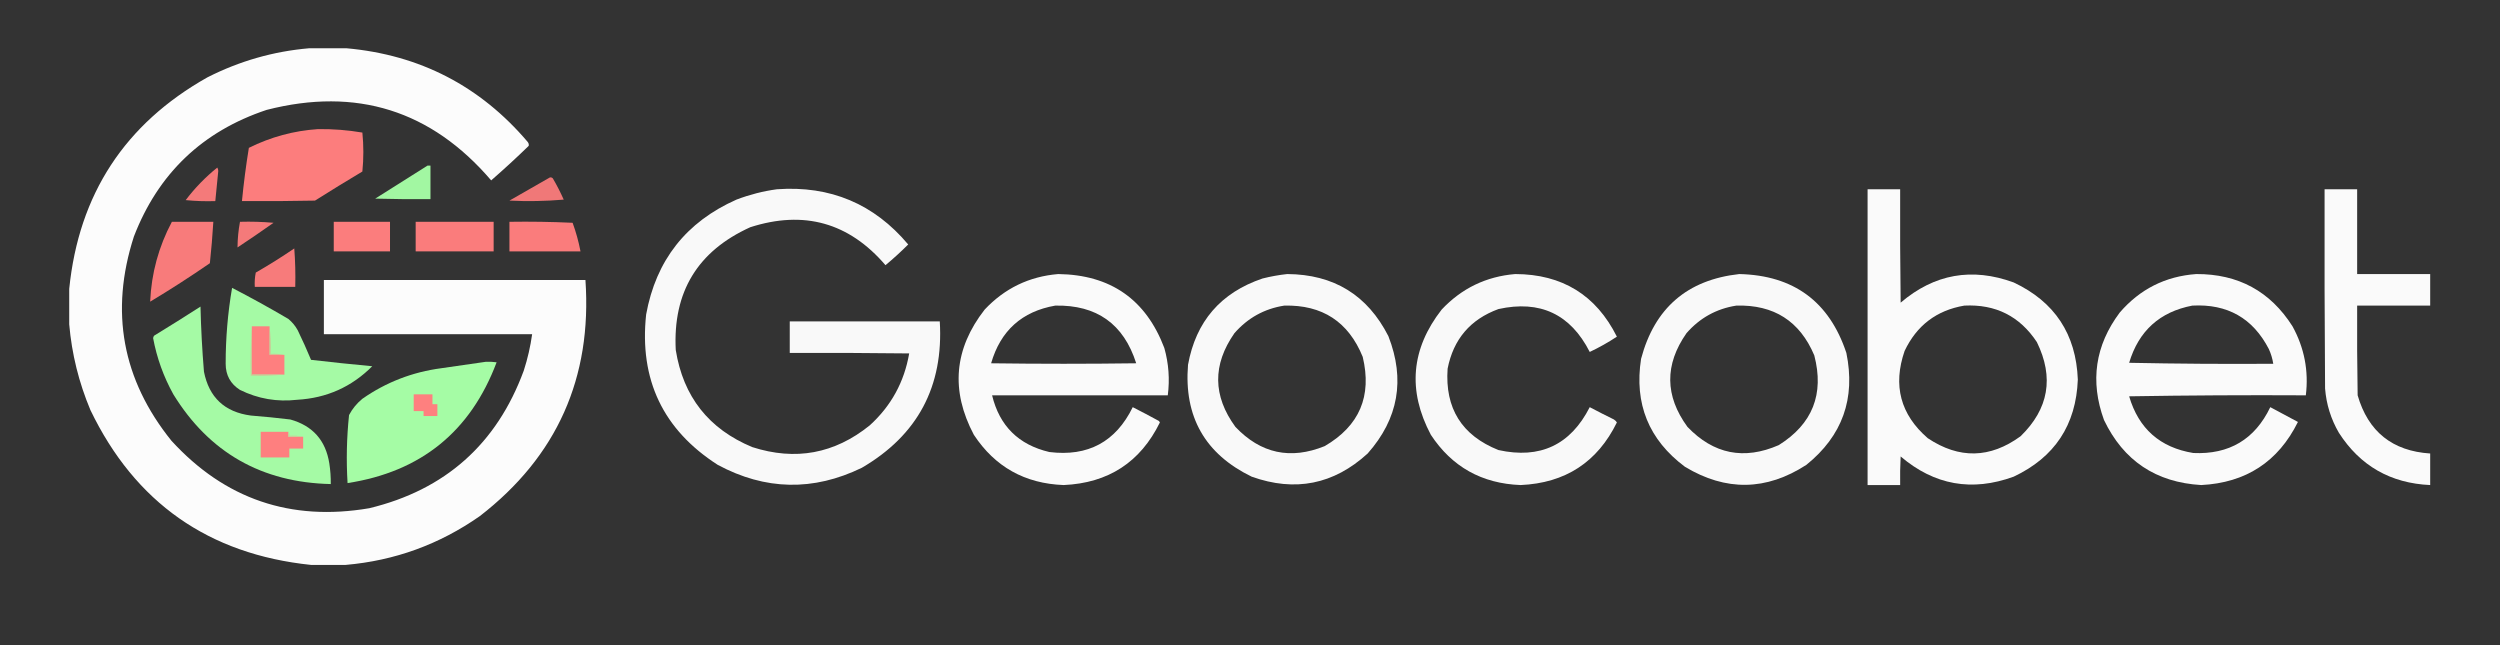
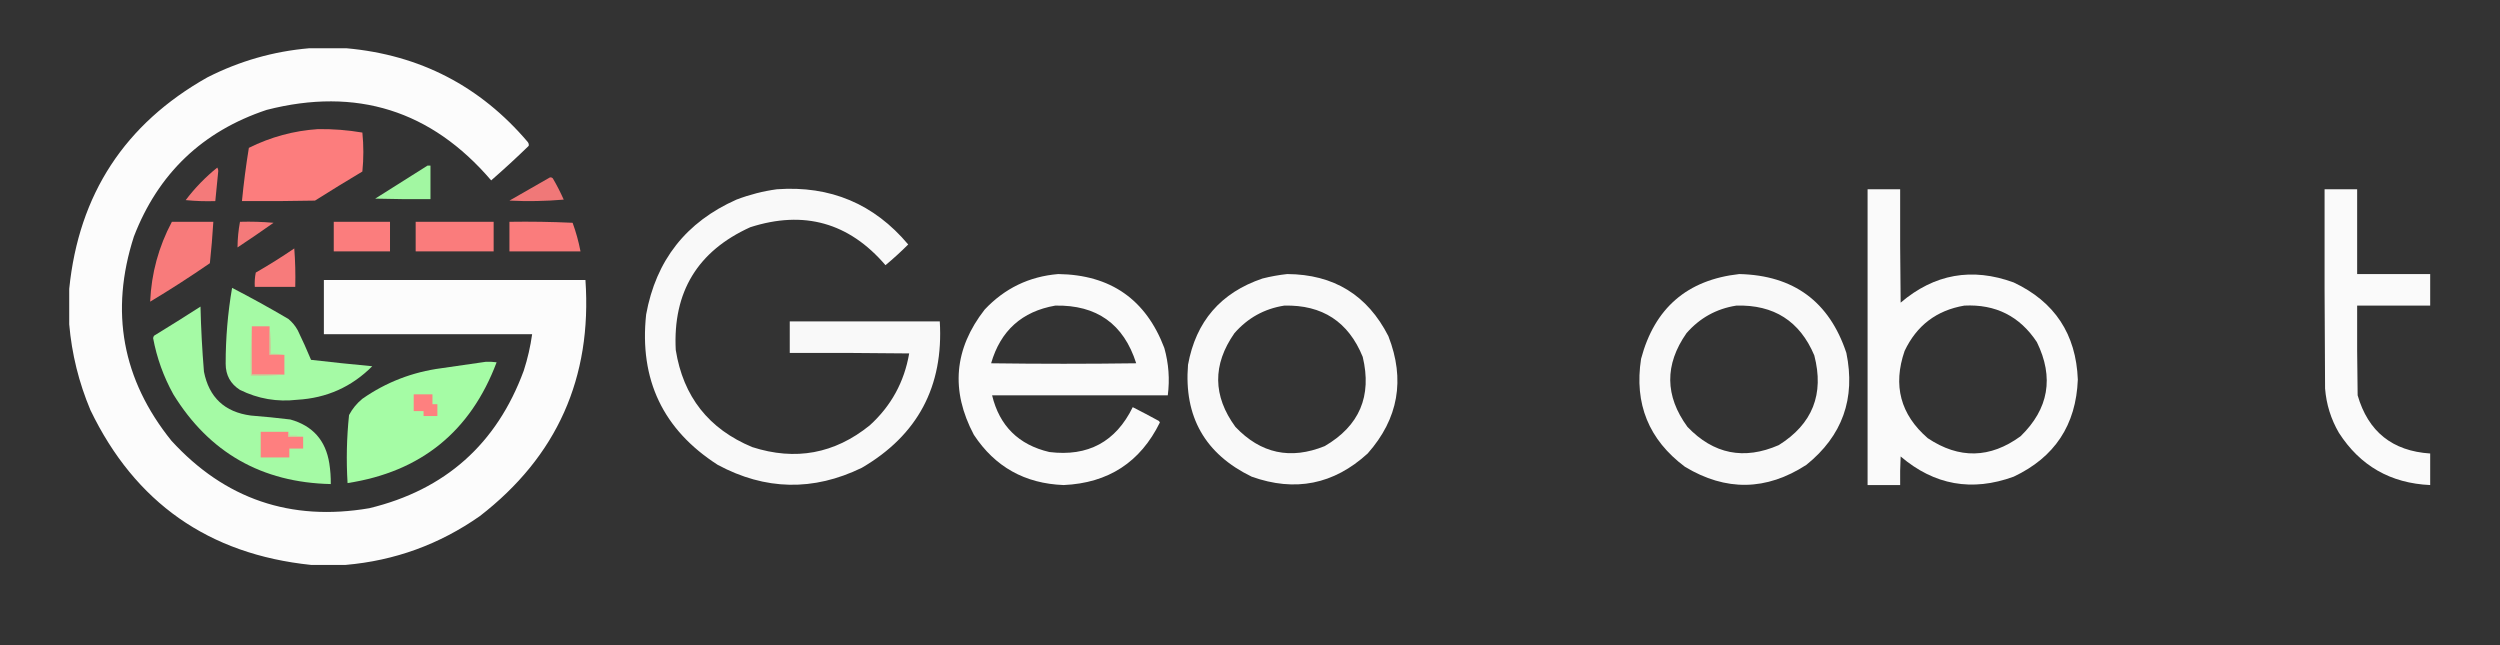
<svg xmlns="http://www.w3.org/2000/svg" width="2534px" height="654px" version="1.1" xml:space="preserve" style="fill-rule:evenodd;clip-rule:evenodd;stroke-linejoin:round;stroke-miterlimit:2;">
  <rect width="100%" height="100%" fill="#333333" stroke="none" />
  <g transform="matrix(1,0,0,1,-5458,-1532)">
    <g id="Geocobet-HrzBla" transform="matrix(0.85,0,0,0.804,5458,340.642)">
      <rect x="0" y="1481" width="2982" height="813" style="fill:none;" />
      <g transform="matrix(1.177,0,0,1.243,1490.83,1868.93)">
        <g transform="matrix(1,0,0,1,-1196,-262)">
          <clipPath id="_clip1">
            <rect x="0" y="0" width="2392" height="524" />
          </clipPath>
          <g clip-path="url(#_clip1)">
            <g>
              <path d="M242.5,-0.5L280.5,-0.5C354.718,6.191 415.885,37.857 464,94.5C464.982,95.759 465.315,97.092 465,98.5C452.622,110.548 439.955,122.214 427,133.5C366.311,62.497 290.478,38.664 199.5,62C134.472,83.695 89.638,126.528 65,190.5C40.542,266.528 53.209,335.528 103,397.5C157.108,456.756 223.941,479.589 303.5,466C380.477,447.357 432.644,400.857 460,326.5C463.919,314.406 466.752,302.073 468.5,289.5L257.5,289.5L257.5,234.5L522.5,234.5C529.315,333.676 493.648,413.509 415.5,474C374.582,502.694 329.248,519.194 279.5,523.5L244.5,523.5C140.71,512.702 66.21,460.368 21,366.5C9.25,338.5 2.083,309.5 -0.5,279.5L-0.5,243.5C9.152,147.662 55.819,76.162 139.5,29C172.034,12.454 206.367,2.621 242.5,-0.5Z" style="fill:rgb(254,254,254);fill-opacity:0.99;" />
            </g>
            <g>
              <path d="M251.5,81.5C266.609,81.287 281.609,82.454 296.5,85C297.822,98.104 297.822,111.271 296.5,124.5C280.368,134.135 264.368,143.968 248.5,154C223.836,154.5 199.169,154.667 174.5,154.5C176.251,136.403 178.584,118.403 181.5,100.5C203.678,89.458 227.011,83.125 251.5,81.5Z" style="fill:rgb(254,126,126);fill-opacity:0.99;" />
            </g>
            <g>
              <path d="M362.5,118.5L365.5,118.5L365.5,152.5C346.83,152.667 328.164,152.5 309.5,152C327.231,140.809 344.898,129.642 362.5,118.5Z" style="fill:rgb(164,251,164);fill-opacity:0.98;" />
            </g>
            <g>
              <path d="M149.5,120.5C150.152,121.449 150.486,122.615 150.5,124C149.417,134.168 148.417,144.335 147.5,154.5C137.478,154.832 127.478,154.499 117.5,153.5C126.845,141.156 137.511,130.156 149.5,120.5Z" style="fill:rgb(252,125,125);fill-opacity:0.96;" />
            </g>
            <g>
              <path d="M486.5,130.5C487.675,130.281 488.675,130.614 489.5,131.5C493.565,138.463 497.232,145.63 500.5,153C482.205,154.584 463.872,154.918 445.5,154C459.229,146.14 472.896,138.306 486.5,130.5Z" style="fill:rgb(252,125,125);fill-opacity:0.94;" />
            </g>
            <g>
              <path d="M716.5,142.5C770.586,138.622 814.919,157.289 849.5,198.5C842.159,205.841 834.492,212.841 826.5,219.5C789.549,176.341 743.882,163.508 689.5,181C636.134,205.208 610.967,246.708 614,305.5C621.561,352.825 647.395,385.658 691.5,404C735.22,418.104 774.886,410.77 810.5,382C832.18,362.311 845.514,337.978 850.5,309C810.168,308.5 769.835,308.333 729.5,308.5L729.5,276.5L881.5,276.5C885.465,342.416 859.132,391.916 802.5,425C753.351,448.912 704.685,447.912 656.5,422C601.095,386.346 576.928,335.513 584,269.5C593.983,214.521 624.483,175.688 675.5,153C688.887,147.896 702.554,144.396 716.5,142.5Z" style="fill:rgb(253,253,253);fill-opacity:0.98;" />
            </g>
            <g>
              <path d="M1821.5,142.5L1854.5,142.5C1854.33,180.835 1854.5,219.168 1855,257.5C1889.09,228.401 1927.25,221.568 1969.5,237C2011.07,256.614 2032.73,289.447 2034.5,335.5C2032.73,381.553 2011.07,414.386 1969.5,434C1927.25,449.431 1889.08,442.598 1855,413.5C1854.5,423.161 1854.33,432.828 1854.5,442.5L1821.5,442.5L1821.5,142.5ZM1919.5,260.5C1951.17,258.917 1975.67,271.25 1993,297.5C2010.54,333.373 2005.04,365.207 1976.5,393C1945.62,415.555 1914.29,416.222 1882.5,395C1854.79,370.994 1846.95,341.494 1859,306.5C1871.23,280.645 1891.39,265.312 1919.5,260.5Z" style="fill:rgb(254,254,254);fill-opacity:0.98;" />
            </g>
            <g>
              <path d="M2391.5,228.5L2391.5,260.5L2317.5,260.5C2317.33,290.835 2317.5,321.168 2318,351.5C2328.66,388.323 2353.16,407.99 2391.5,410.5L2391.5,442.5C2351.37,440.694 2320.53,423.027 2299,389.5C2290.91,375.568 2286.25,360.568 2285,344.5C2284.5,277.167 2284.33,209.834 2284.5,142.5L2317.5,142.5L2317.5,228.5L2391.5,228.5Z" style="fill:rgb(254,254,254);fill-opacity:0.98;" />
            </g>
            <g>
              <path d="M103.5,175.5L145.5,175.5C144.665,189.522 143.498,203.522 142,217.5C122.173,231.185 102.007,244.185 81.5,256.5C82.733,227.808 90.066,200.808 103.5,175.5Z" style="fill:rgb(252,125,125);fill-opacity:0.98;" />
            </g>
            <g>
              <path d="M172.5,175.5C183.853,175.168 195.186,175.501 206.5,176.5C194.471,185.029 182.304,193.362 170,201.5C170.066,192.739 170.9,184.072 172.5,175.5Z" style="fill:rgb(252,125,125);fill-opacity:0.96;" />
            </g>
            <g>
              <rect x="267.5" y="175.5" width="57" height="30" style="fill:rgb(253,126,126);fill-opacity:0.99;" />
            </g>
            <g>
              <rect x="350.5" y="175.5" width="79" height="30" style="fill:rgb(254,126,126);fill-opacity:0.98;" />
            </g>
            <g>
              <path d="M445.5,175.5C466.844,175.167 488.177,175.5 509.5,176.5C512.948,185.96 515.615,195.626 517.5,205.5L445.5,205.5L445.5,175.5Z" style="fill:rgb(254,126,126);fill-opacity:0.98;" />
            </g>
            <g>
              <path d="M227.5,202.5C228.495,215.323 228.829,228.323 228.5,241.5L187.5,241.5C187.197,236.57 187.531,231.737 188.5,227C201.901,219.309 214.901,211.142 227.5,202.5Z" style="fill:rgb(253,126,126);fill-opacity:0.97;" />
            </g>
            <g>
              <path d="M1001.5,228.5C1054.48,229.218 1090.32,254.218 1109,303.5C1113.42,319.263 1114.59,335.263 1112.5,351.5L934.5,351.5C942.005,382.505 961.338,401.671 992.5,409C1031.62,413.861 1059.79,398.695 1077,363.5C1085.91,368.039 1094.75,372.706 1103.5,377.5C1103.83,378 1104.17,378.5 1104.5,379C1084.73,419.326 1052.23,440.493 1007,442.5C967.719,441.036 937.386,424.036 916,391.5C892.288,346.661 895.955,304.327 927,264.5C947.263,242.951 972.097,230.951 1001.5,228.5ZM998.5,260.5C1040.52,259.657 1067.85,279.157 1080.5,319C1031.5,319.667 982.5,319.667 933.5,319C943.091,285.901 964.758,266.401 998.5,260.5Z" style="fill:rgb(254,254,254);fill-opacity:0.98;" />
            </g>
            <g>
              <path d="M1233.5,228.5C1280.65,228.807 1314.82,249.807 1336,291.5C1353.19,335.547 1346.19,375.214 1315,410.5C1280.65,441.903 1241.48,449.737 1197.5,434C1150.25,411.02 1128.75,373.186 1133,320.5C1141,276.501 1166.17,247.335 1208.5,233C1216.87,230.889 1225.21,229.389 1233.5,228.5ZM1230.5,260.5C1269.05,259.569 1295.55,276.903 1310,312.5C1319.52,352.304 1306.68,382.471 1271.5,403C1236.84,417.069 1206.67,410.569 1181,383.5C1158.07,352.086 1157.73,320.419 1180,288.5C1193.5,273.001 1210.34,263.668 1230.5,260.5Z" style="fill:rgb(253,253,253);fill-opacity:0.98;" />
            </g>
            <g>
-               <path d="M1464.5,228.5C1512.07,228.629 1546.4,249.796 1567.5,292C1558.77,297.787 1549.6,302.954 1540,307.5C1520.49,269.166 1489.66,254.666 1447.5,264C1419.01,274.446 1401.85,294.612 1396,324.5C1393.2,364.66 1410.37,392.16 1447.5,407C1489.67,416.332 1520.5,401.832 1540,363.5C1548.09,367.794 1556.26,371.961 1564.5,376C1565.73,376.779 1566.73,377.779 1567.5,379C1547.71,419.331 1515.21,440.497 1470,442.5C1430.72,441.036 1400.39,424.036 1379,391.5C1355.29,346.699 1358.95,304.366 1390,264.5C1410.26,242.951 1435.1,230.951 1464.5,228.5Z" style="fill:rgb(253,253,253);fill-opacity:0.98;" />
-             </g>
+               </g>
            <g>
              <path d="M1691.5,228.5C1746.58,229.778 1782.75,256.444 1800,308.5C1809.48,354.74 1795.98,392.573 1759.5,422C1718.96,448.356 1677.96,449.022 1636.5,424C1599.79,396.564 1584.96,360.064 1592,314.5C1605.65,263.002 1638.82,234.335 1691.5,228.5ZM1688.5,260.5C1726.51,259.392 1752.85,276.225 1767.5,311C1777.72,350.221 1765.72,380.555 1731.5,402C1696.31,417.363 1665.48,411.196 1639,383.5C1616.07,352.091 1615.73,320.425 1638,288.5C1651.5,273.001 1668.34,263.668 1688.5,260.5Z" style="fill:rgb(253,253,253);fill-opacity:0.98;" />
            </g>
            <g>
-               <path d="M2154.5,228.5C2196.98,228.315 2229.48,245.982 2252,281.5C2264.01,303.369 2268.51,326.702 2265.5,351.5C2205.83,351.167 2146.16,351.5 2086.5,352.5C2096.12,385.289 2117.79,404.456 2151.5,410C2187.84,411.67 2213.84,396.17 2229.5,363.5C2238.83,368.5 2248.17,373.5 2257.5,378.5C2237.48,418.863 2204.81,440.197 2159.5,442.5C2113.58,439.804 2080.74,417.804 2061,376.5C2046.72,337.186 2052.05,300.853 2077,267.5C2097.48,243.736 2123.32,230.736 2154.5,228.5ZM2150.5,260.5C2186,258.565 2211.83,273.232 2228,304.5C2230.21,309.304 2231.71,314.304 2232.5,319.5C2183.83,319.833 2135.16,319.5 2086.5,318.5C2096.17,286.155 2117.51,266.822 2150.5,260.5Z" style="fill:rgb(254,254,254);fill-opacity:0.98;" />
-             </g>
+               </g>
            <g>
              <path d="M164.5,242.5C183.795,252.48 202.795,262.98 221.5,274C225.422,277.251 228.588,281.084 231,285.5C235.791,295.374 240.291,305.374 244.5,315.5C265.111,317.894 285.778,320.061 306.5,322C285.623,342.972 260.29,354.305 230.5,356C210.138,358.373 190.805,355.04 172.5,346C162.853,339.878 158.02,331.045 158,319.5C157.975,293.616 160.141,267.949 164.5,242.5Z" style="fill:rgb(167,254,167);fill-opacity:0.98;" />
            </g>
            <g>
              <path d="M132.5,261.5C133.002,283.381 134.169,305.381 136,327.5C141.154,353.651 156.987,368.485 183.5,372C196.865,373.05 210.198,374.383 223.5,376C246.158,382.328 259.324,397.162 263,420.5C264.087,427.46 264.587,434.46 264.5,441.5C194.54,439.933 141.374,409.6 105,350.5C95.092,332.61 88.259,313.61 84.5,293.5C84.608,292.558 84.942,291.725 85.5,291C101.34,281.304 117.006,271.47 132.5,261.5Z" style="fill:rgb(167,254,167);fill-opacity:0.98;" />
            </g>
            <g>
              <path d="M184.5,281.5L202.5,281.5L202.5,310.5L217.5,310.5L217.5,330.5L184.5,330.5L184.5,281.5Z" style="fill:rgb(254,127,127);" />
            </g>
            <g>
              <path d="M202.5,281.5C203.494,290.652 203.827,299.985 203.5,309.5C208.363,309.181 213.03,309.514 217.5,310.5L202.5,310.5L202.5,281.5Z" style="fill:rgb(211,191,147);" />
            </g>
            <g>
              <path d="M421.5,317.5C425.182,317.335 428.848,317.501 432.5,318C406.129,388.207 355.796,429.04 281.5,440.5C280.096,417.452 280.596,394.452 283,371.5C286.338,365.151 290.838,359.651 296.5,355C320.529,338.206 347.195,327.873 376.5,324C391.632,321.736 406.632,319.57 421.5,317.5Z" style="fill:rgb(167,254,167);fill-opacity:0.99;" />
            </g>
            <g>
              <path d="M184.5,281.5L184.5,330.5L217.5,330.5C206.346,331.495 195.012,331.828 183.5,331.5C183.17,314.658 183.503,297.992 184.5,281.5Z" style="fill:rgb(207,197,149);" />
            </g>
            <g>
              <path d="M348.5,350.5L367.5,350.5L367.5,360.5L372.5,360.5L372.5,372.5L358.5,372.5L358.5,367.5L348.5,367.5L348.5,350.5Z" style="fill:rgb(254,128,127);" />
            </g>
            <g>
              <path d="M221.5,388.5L221.5,393.5L236.5,393.5L236.5,405.5L222.5,405.5L222.5,414.5L193.5,414.5L193.5,388.5L221.5,388.5Z" style="fill:rgb(254,127,127);" />
            </g>
            <g>
              <path d="M221.5,388.5C222.434,389.568 222.768,390.901 222.5,392.5C227.363,392.181 232.03,392.514 236.5,393.5L221.5,393.5L221.5,388.5Z" style="fill:rgb(203,203,151);" />
            </g>
          </g>
        </g>
      </g>
    </g>
  </g>
</svg>